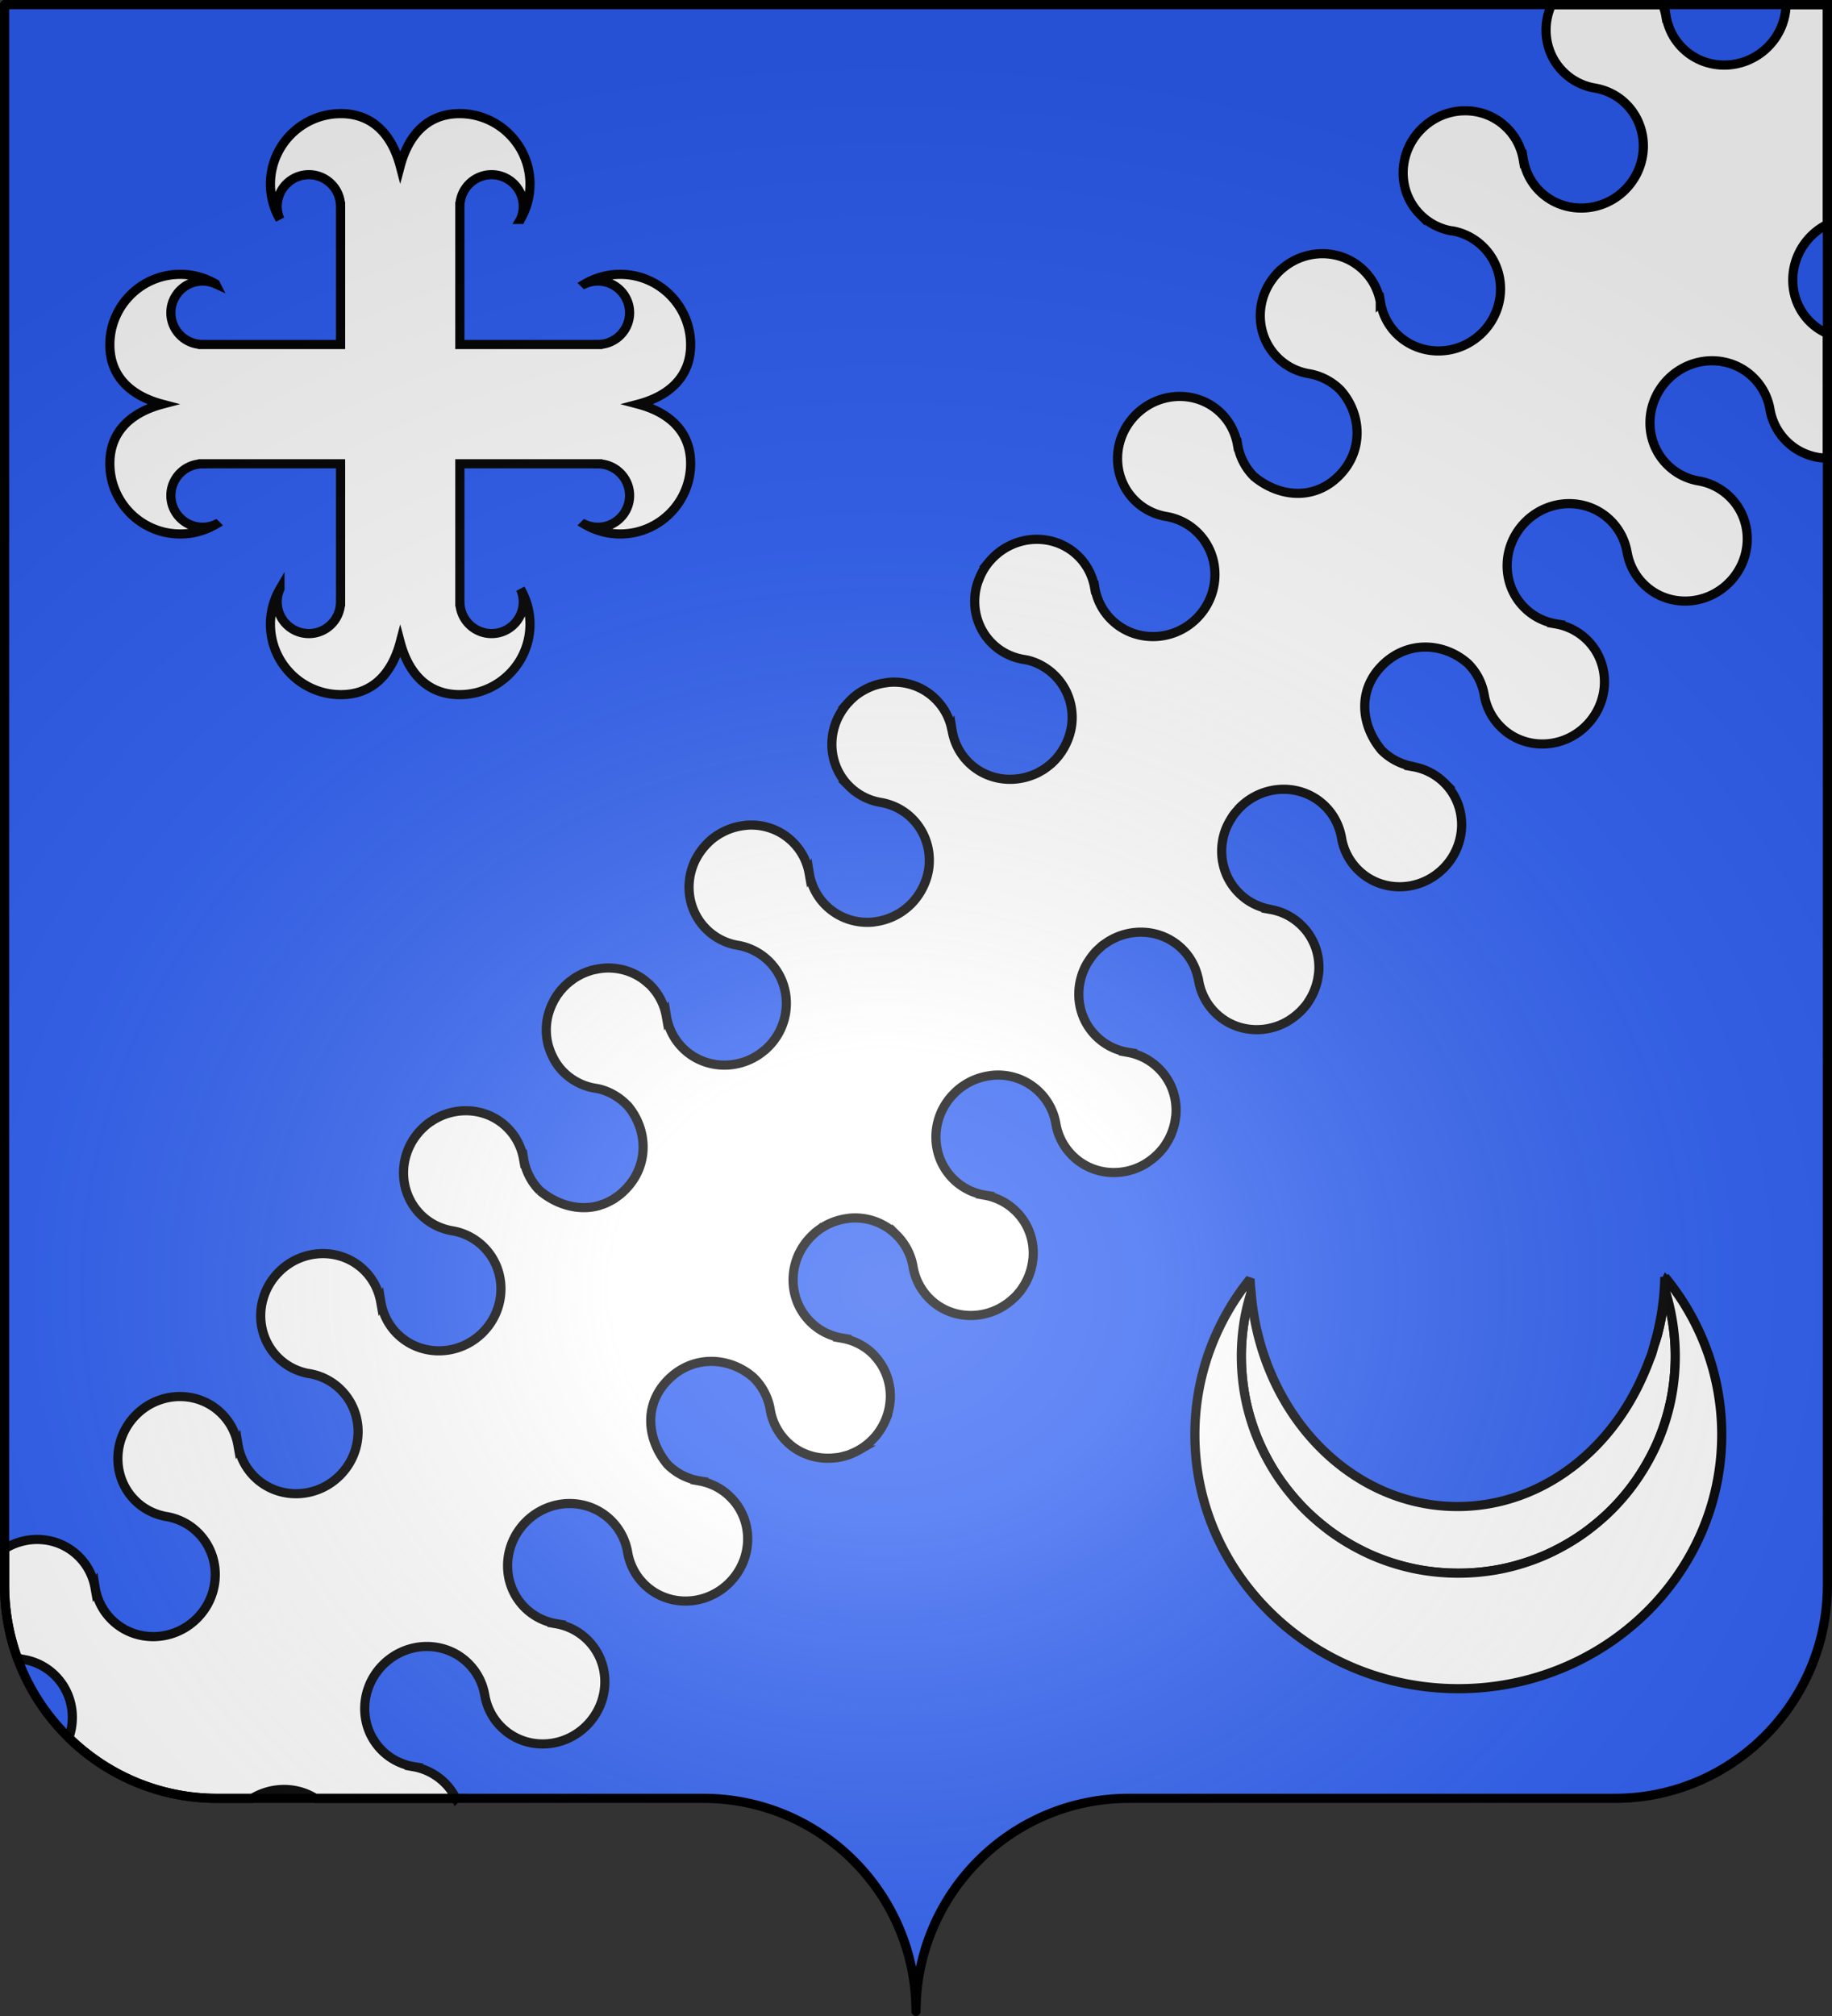
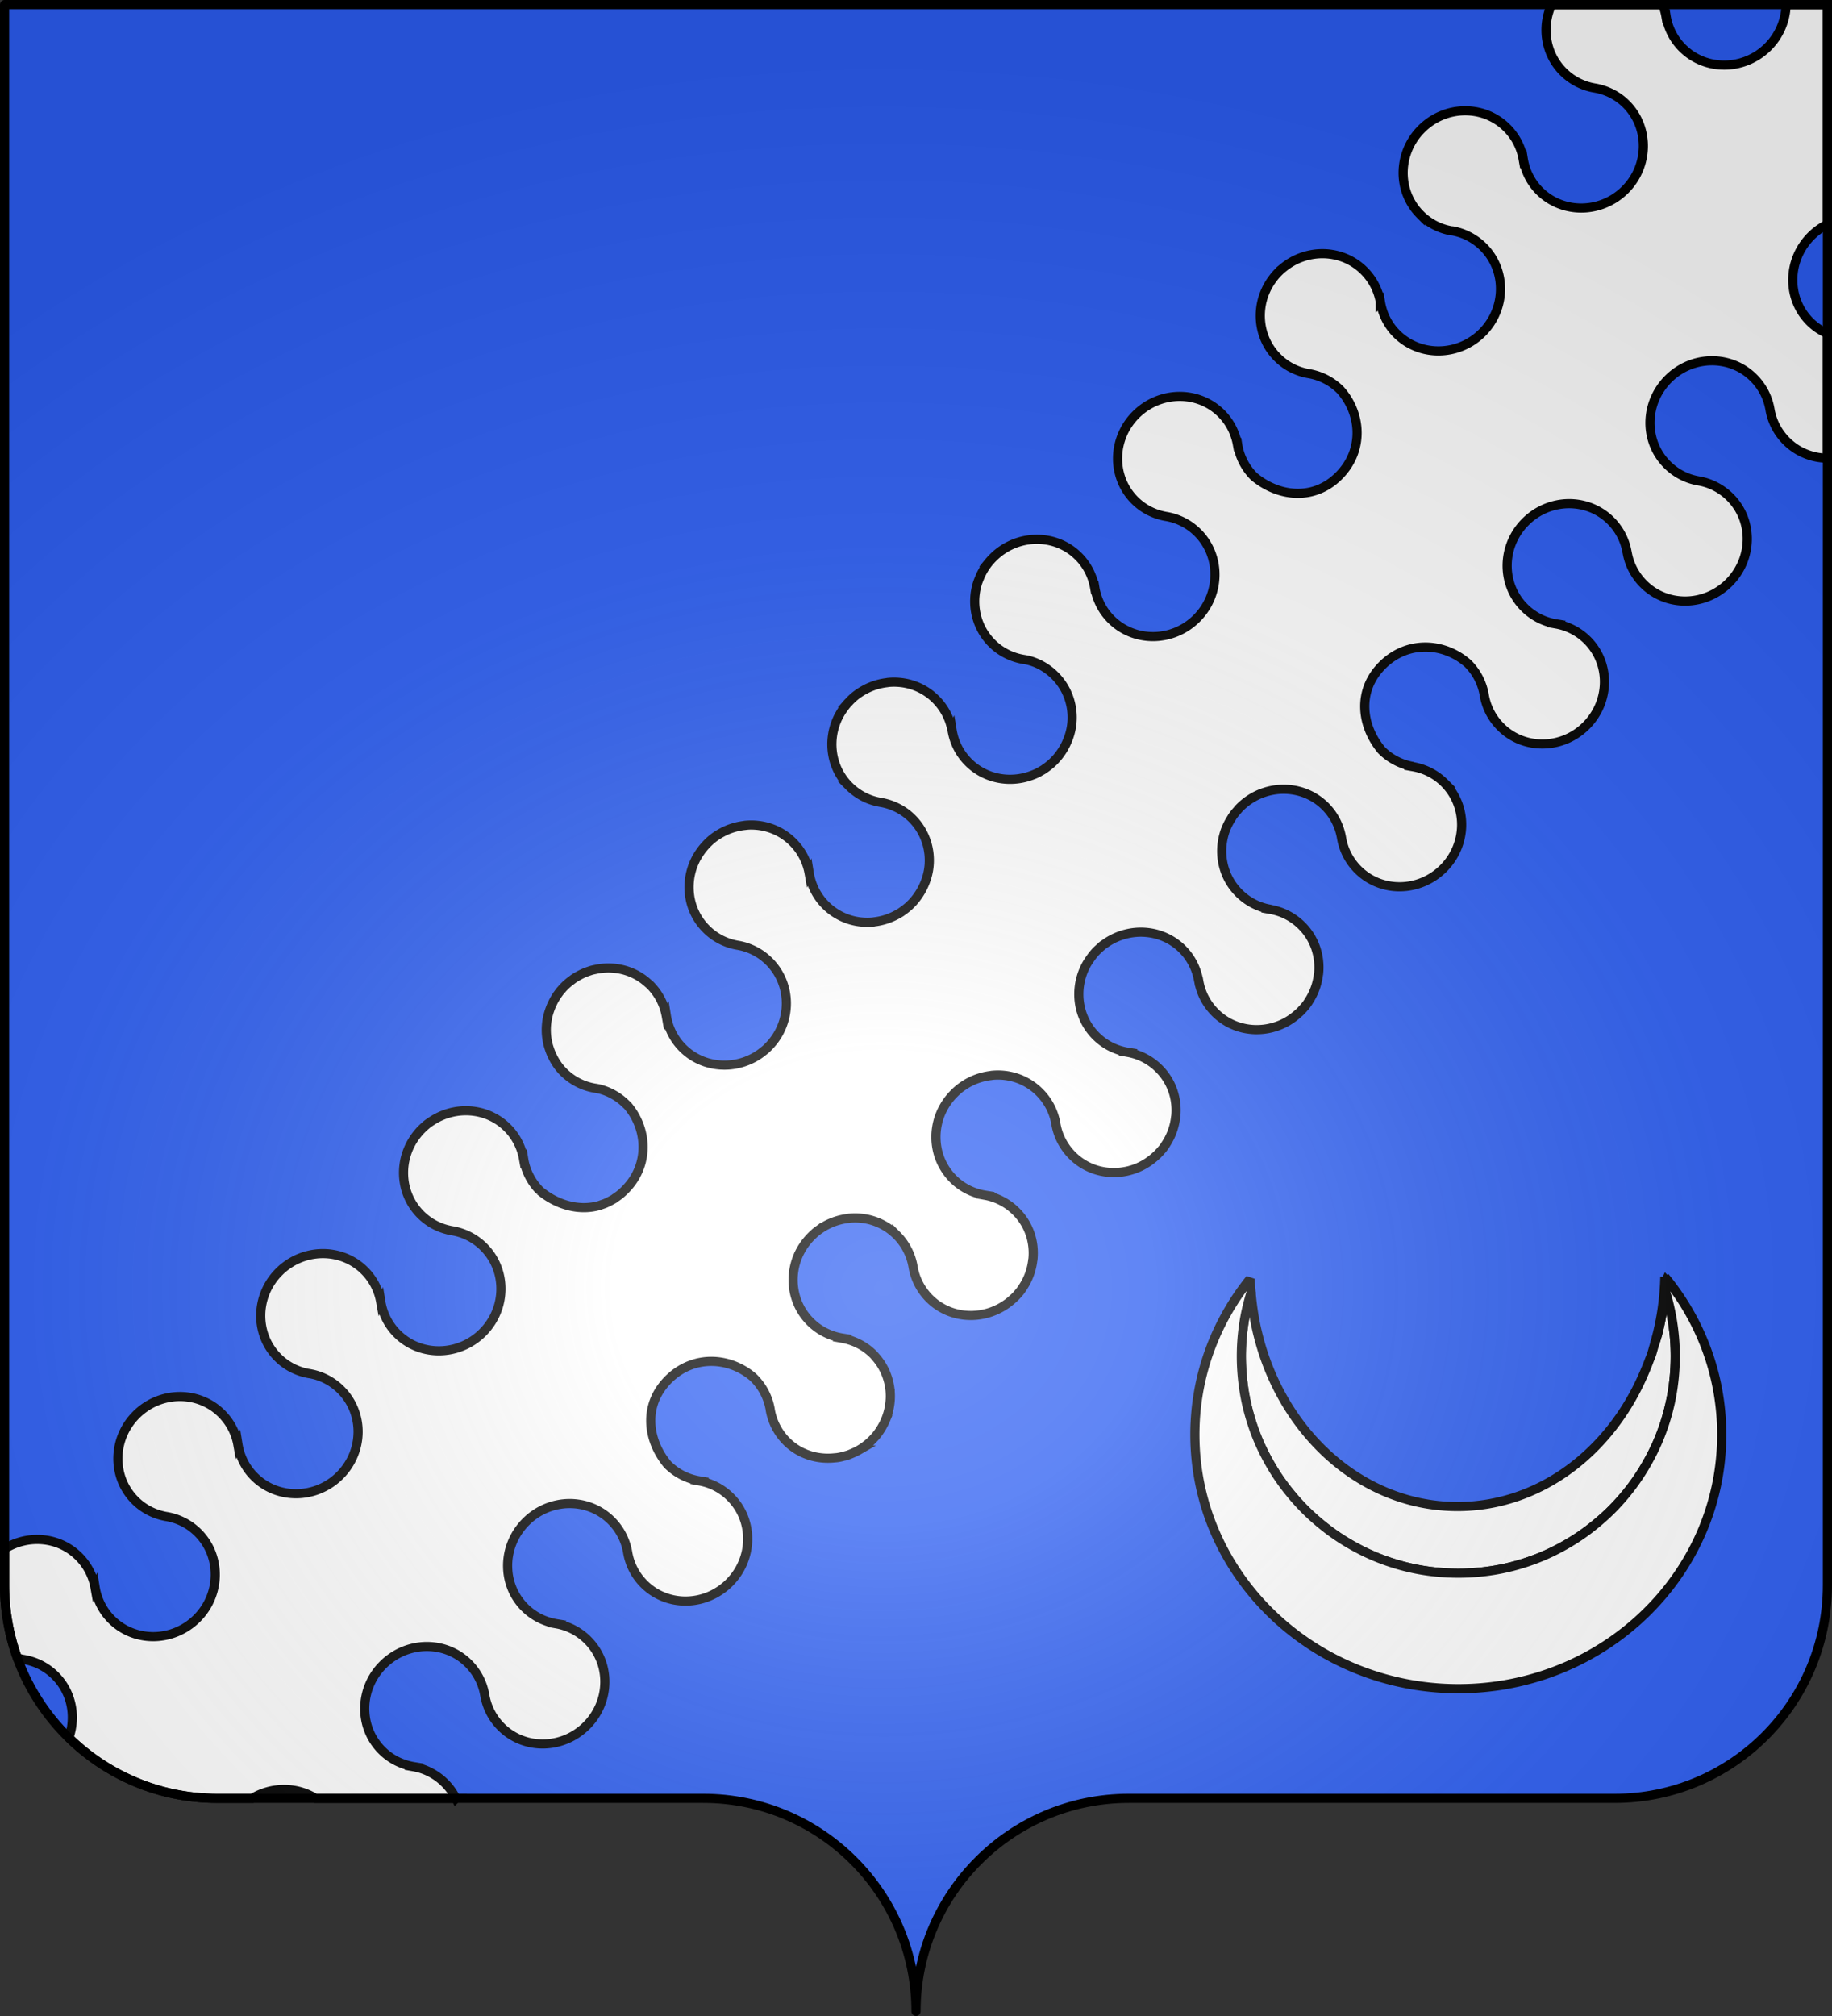
<svg xmlns="http://www.w3.org/2000/svg" xmlns:xlink="http://www.w3.org/1999/xlink" width="600" height="660" version="1.0">
  <rect width="100%" height="100%" fill="#333333" stroke="none" />
  <desc>Flag of Canton of Valais (Wallis)</desc>
  <defs>
    <radialGradient xlink:href="#a" id="c" cx="285.186" cy="200.448" r="300" fx="285.186" fy="200.448" gradientTransform="matrix(1.551 0 0 1.35 -77.894 353.461)" gradientUnits="userSpaceOnUse" />
    <linearGradient id="a">
      <stop offset="0" style="stop-color:white;stop-opacity:.314" />
      <stop offset=".19" style="stop-color:white;stop-opacity:.251" />
      <stop offset=".6" style="stop-color:#6b6b6b;stop-opacity:.125" />
      <stop offset="1" style="stop-color:black;stop-opacity:.125" />
    </linearGradient>
  </defs>
  <g style="display:inline">
    <g style="fill:#2b5df2">
      <g style="fill:#2b5df2;stroke:none;display:inline">
        <path d="M375 860.862c0-38.504 31.203-69.753 69.65-69.753h159.2c38.447 0 69.65-31.25 69.65-69.754V203.862h-597v517.493c0 38.504 31.203 69.754 69.65 69.754h159.2c38.447 0 69.65 31.25 69.65 69.753" style="fill:#2b5df2;fill-opacity:1;fill-rule:nonzero;stroke:none;stroke-width:3;stroke-linecap:round;stroke-linejoin:round;stroke-miterlimit:4;stroke-dasharray:none;stroke-dashoffset:0;stroke-opacity:1;display:inline" transform="translate(-75 -202.362)" />
      </g>
    </g>
  </g>
  <path d="M508.156 1.5c-3.314 7.308-2.09 16.097 3.781 21.969a19 19 0 0 0 10.157 5.312c3.861.625 7.552 2.365 10.5 5.313 7.623 7.623 7.488 20.199-.344 28.031s-20.44 7.998-28.063.375c-2.946-2.947-4.687-6.64-5.312-10.5l-.031.031a19 19 0 0 0-5.313-10.156c-7.623-7.623-20.167-7.458-28 .375-7.832 7.832-7.998 20.377-.375 28a19 19 0 0 0 10.156 5.313c.143.025.294.008.438.03a19.1 19.1 0 0 1 10.062 5.282c7.624 7.623 7.49 20.199-.343 28.031-7.833 7.833-20.44 7.999-28.063.375-2.947-2.947-4.687-6.638-5.312-10.5l-.032.031a19 19 0 0 0-5.312-10.156c-7.143-7.142-18.61-7.432-26.469-1a20 20 0 0 0-2.375 2.25c-.531.577-1.007 1.244-1.469 1.875-5.478 7.79-4.85 18.462 1.938 25.25 2.868 2.869 6.407 4.613 10.156 5.281A19.05 19.05 0 0 1 439 127.689c6.816 7.597 7.929 19.75-.594 28.187-8.304 8.22-19.784 6.743-27.719.125a19 19 0 0 1-5.343-10.469l-.063.031c-.669-3.748-2.413-7.319-5.281-10.187-7.624-7.623-20.168-7.426-28 .406-7.833 7.833-7.999 20.377-.375 28 2.868 2.869 6.439 4.613 10.187 5.281a19 19 0 0 1 10.469 5.344c7.623 7.624 7.489 20.199-.344 28.031-7.832 7.833-20.408 7.968-28.031.344-2.946-2.946-4.718-6.608-5.344-10.469l-.062.032c-.669-3.749-2.413-7.32-5.281-10.188-7.624-7.623-20.168-7.426-28 .406l-.125.125c-.204.208-.401.411-.594.625-.036.04-.059.086-.094.125-.07.08-.15.14-.219.22-.118.136-.23.266-.343.405a20.3 20.3 0 0 0-2.532 3.97c-.196.4-.363.808-.531 1.218-.243.593-.503 1.205-.687 1.813-2.044 6.742-.47 14.28 4.75 19.5 2.868 2.868 6.438 4.612 10.187 5.28.143.026.263.04.406.063.463.086.95.162 1.407.281 3.192.836 6.174 2.518 8.656 5 4.282 4.283 6.142 10.132 5.531 15.813-.275 2.528-1.074 5.028-2.312 7.344a20.5 20.5 0 0 1-4.313 5.562c-.246.223-.496.417-.75.625-.008.007-.023.025-.031.031a20 20 0 0 1-1.563 1.157c-.017.01-.045.051-.062.062-.546.364-1.118.663-1.688.969-.008.005.009.027 0 .031-.57.305-1.16.566-1.75.813-.008.003-.022-.004-.031 0-7.185 2.978-15.665 1.648-21.375-4.063-2.947-2.947-4.719-6.638-5.344-10.5l-.031.063a19 19 0 0 0-5.312-10.156c-4.289-4.289-10.125-6.118-15.813-5.5-.008 0-.023.03-.031.03a20.1 20.1 0 0 0-7.344 2.282 20.4 20.4 0 0 0-3.281 2.156c-.016.013-.016.018-.031.031a21 21 0 0 0-1.532 1.407c-.23.23-.44.48-.656.719-.014.015-.049.015-.062.03a20.4 20.4 0 0 0-1.813 2.345c-.011.016-.02.014-.031.03a20 20 0 0 0-1 1.657c-.005.009-.027.023-.031.031-.31.58-.595 1.182-.844 1.781-2.993 7.19-1.655 15.69 4.062 21.407a19 19 0 0 0 10.157 5.312c3.861.625 7.552 2.365 10.5 5.313 4.282 4.282 6.141 10.131 5.53 15.812-.274 2.528-1.074 5.029-2.312 7.344a20.5 20.5 0 0 1-4.312 5.563c-.246.222-.496.416-.75.625-.008.006-.023.024-.031.03-.509.417-1.027.797-1.563 1.157-.017.011-.046.051-.062.063-.538.358-1.096.666-1.657.968a20.3 20.3 0 0 1-7.343 2.281c-.008.001-.024.03-.032.032-5.687.616-11.53-1.25-15.812-5.531-2.947-2.947-4.718-6.64-5.344-10.5l-.031.062a19 19 0 0 0-5.313-10.156c-4.288-4.288-10.124-6.118-15.812-5.5-.008 0-.024.03-.031.031a20.1 20.1 0 0 0-7.344 2.281 20.4 20.4 0 0 0-3.281 2.156c-.016.013-.016.019-.032.032-.524.43-1.041.916-1.531 1.406-.964.964-1.8 2.005-2.531 3.094-.012.017-.02.014-.031.031a20 20 0 0 0-1 1.656c-.005.009-.027.023-.032.031-.31.58-.594 1.183-.843 1.782-2.993 7.19-1.655 15.689 4.062 21.406a19 19 0 0 0 10.156 5.313 19 19 0 0 1 10.469 5.343c6.656 6.656 7.418 17.065 2.281 24.813a20.8 20.8 0 0 1-2.562 3.125c-.267.267-.535.532-.813.781-.238.216-.473.391-.718.594-.017.013-.047.018-.063.031-.5.41-1.004.801-1.531 1.156-.554.37-1.14.722-1.719 1.031-7.53 4.03-16.994 2.976-23.187-3.218-2.948-2.948-4.72-6.639-5.344-10.5l-.031.062a19.1 19.1 0 0 0-5.313-10.187c-.238-.238-.503-.433-.75-.656a19 19 0 0 0-9.406-4.594 20 20 0 0 0-1.875-.25h-.063a20 20 0 0 0-1.875-.063 20 20 0 0 0-3.781.438c-.502.105-1.005.2-1.5.344-.124.036-.251.086-.375.125-.134.04-.242.08-.375.125-.476.158-.971.335-1.437.53-.595.251-1.176.535-1.75.844-.572.309-1.14.634-1.688 1-.278.187-.542.393-.812.594-.54.4-1.087.822-1.594 1.281-.254.23-.505.474-.75.72-.245.244-.49.496-.719.75-.028.03-.035.062-.062.093-.105.114-.213.225-.313.344-.09.105-.194.206-.281.312-.308.392-.583.789-.875 1.188-.037.052-.089.103-.125.156-.227.328-.42.663-.625 1-.096.158-.19.308-.281.469-.263.46-.495.932-.72 1.406-.008.018-.022.013-.03.031-.24.512-.462 1.069-.657 1.594-.4 1.08-.728 2.196-.937 3.313a19.75 19.75 0 0 0 .25 8.375c.136.553.315 1.084.5 1.625.184.537.392 1.071.625 1.593.927 2.081 2.176 4.052 3.875 5.75a19 19 0 0 0 10.156 5.313c.143.025.294.04.438.062.462.086.918.162 1.375.281 3.192.836 6.174 2.518 8.656 5 .149.15.325.285.469.438 5.005 5.919 6.648 14.366 3.218 21.719a20 20 0 0 1-.937 1.781 21.3 21.3 0 0 1-3.313 4.188c-.519.513-1.052.998-1.593 1.437-.306.247-.626.463-.938.688-.225.161-.46.318-.687.468-.018.011-.015.052-.032.063-.45.294-.914.532-1.375.781-.579.31-1.15.594-1.75.844-.36.15-.76.278-1.125.406-.34.114-.657.25-1 .344-6.615 1.797-13.763-.325-19.218-4.875a19 19 0 0 1-5.344-10.469l-.031.031c-.67-3.748-2.413-7.319-5.282-10.187-6.67-6.67-17.118-7.335-24.875-2.156-.017.011-.045.02-.062.03-.529.353-1.061.718-1.563 1.126-.023.02-.039.043-.062.062a21.127 21.127 0 0 0-1.469 1.344l-.062.063-.094.093c-.403.412-.795.846-1.156 1.281-6.524 7.863-6.239 19.387.937 26.563 2.868 2.868 6.44 4.612 10.188 5.281a19 19 0 0 1 10.468 5.344c7.624 7.623 7.489 20.168-.343 28-7.833 7.832-20.408 7.998-28.032.375-2.946-2.947-4.718-6.64-5.343-10.5l-.032.063c-.668-3.75-2.413-7.32-5.281-10.188-7.623-7.623-20.199-7.426-28.031.406-7.833 7.833-7.999 20.377-.375 28 2.868 2.869 6.439 4.613 10.187 5.281.143.026.294.04.438.063a19 19 0 0 1 10.031 5.281c7.623 7.624 7.489 20.168-.344 28-7.832 7.833-20.408 7.999-28.031.375-2.947-2.947-4.719-6.638-5.344-10.5l-.031.063a19 19 0 0 0-5.312-10.156c-7.624-7.624-20.168-7.458-28 .375-7.833 7.832-7.999 20.376-.375 28 2.868 2.868 6.438 4.612 10.187 5.28 3.862.626 7.521 2.397 10.469 5.344 7.623 7.624 7.488 20.168-.344 28s-20.408 7.999-28.031.375c-2.948-2.947-4.719-6.638-5.344-10.5l-.031.063a19 19 0 0 0-5.313-10.156c-6.522-6.522-16.62-7.335-24.312-2.531V519a69.6 69.6 0 0 0 4.187 23.781c.636.182 1.287.353 1.938.469 3.861.625 7.521 2.396 10.469 5.344 5.429 5.429 6.89 13.365 4.468 20.312 12.554 12.261 29.687 19.844 48.594 19.844h11.438c6.42-3.87 14.458-3.896 20.687 0h46.031a18.9 18.9 0 0 0-3.593-5c-2.869-2.868-6.44-4.675-10.188-5.344l.031-.031c-3.861-.625-7.552-2.396-10.5-5.344-7.623-7.623-7.457-20.167.375-28 7.833-7.832 20.377-8.03 28-.406a19.1 19.1 0 0 1 5.282 10.063c.022.143.068.325.093.468a19.1 19.1 0 0 0 5.313 10.188c7.623 7.623 20.136 7.426 27.969-.407 7.832-7.832 8.03-20.345.406-27.968a19.15 19.15 0 0 0-10.188-5.344l.032-.031c-3.861-.626-7.554-2.397-10.5-5.344-7.624-7.623-7.427-20.199.406-28.031 7.832-7.833 20.345-7.999 27.969-.375a19.22 19.22 0 0 1 5.375 10.531 19.1 19.1 0 0 0 5.312 10.188c7.623 7.623 20.136 7.426 27.969-.407 7.832-7.832 8.03-20.345.406-27.968a19.15 19.15 0 0 0-10.187-5.344l.03-.031a19.13 19.13 0 0 1-10.5-5.375c-6.618-7.936-8.063-19.384.157-27.688 8.261-8.345 20.066-7.47 27.688-1.031.152.143.32.288.468.437a19.1 19.1 0 0 1 5.282 10.063c.022.143.037.294.062.437a19.2 19.2 0 0 0 5.313 10.219c4.255 4.255 10.04 5.994 15.687 5.406.318-.033.652-.045.969-.094q.454-.067.906-.156c.45-.09.898-.222 1.344-.344.05-.013.106.014.156 0 .009-.002-.009-.028 0-.03.489-.138.989-.263 1.469-.438.096-.035.185-.089.281-.125.367-.14.733-.307 1.094-.469.232-.103.459-.2.687-.312.38-.189.756-.381 1.125-.594a20 20 0 0 0 1.157-.719c.152-.101.287-.175.437-.281.316-.231.628-.475.938-.719.081-.064.169-.122.25-.187.106-.088.207-.192.312-.282.118-.1.23-.176.344-.281.032-.028.062-.065.094-.094.375-.34.74-.7 1.093-1.062.375-.393.757-.805 1.094-1.219.417-.51.796-1.057 1.156-1.594.367-.547.692-1.115 1-1.687.315-.584.59-1.146.844-1.75a20.342 20.342 0 0 0 1.438-5.594 20 20 0 0 0 .125-1.875c.01-.623-.015-1.255-.063-1.875v-.094a19 19 0 0 0-.25-1.812 19.5 19.5 0 0 0-1.031-3.656 19 19 0 0 0-3.563-5.782c-.226-.252-.414-.507-.656-.75-2.868-2.868-6.47-4.612-10.219-5.281l.063-.062c-3.862-.626-7.553-2.397-10.5-5.344-5.71-5.71-7.072-14.19-4.094-21.375a20.4 20.4 0 0 1 4.438-6.594c.244-.245.496-.489.75-.719.015-.014.015-.017.03-.031.24-.215.473-.454.72-.656.015-.013.046-.019.062-.031a21 21 0 0 1 1.594-1.157 20 20 0 0 1 1.656-1 20.4 20.4 0 0 1 7.375-2.281c.008 0 .023-.03.031-.031 5.681-.61 11.468 1.249 15.75 5.531a19.13 19.13 0 0 1 5.375 10.5 19.2 19.2 0 0 0 5.313 10.219c6.208 6.208 15.654 7.192 23.187 3.125a20.6 20.6 0 0 0 4.094-2.906c.254-.23.505-.443.75-.688.23-.23.472-.48.688-.719.013-.015.017-.016.03-.031.216-.239.424-.504.626-.75.013-.016.05-.015.062-.031.415-.51.798-1.057 1.157-1.594.005-.009-.006-.023 0-.031.363-.546.694-1.087 1-1.656a20.1 20.1 0 0 0 2.28-7.344c.002-.009.031-.023.032-.031.624-5.683-1.18-11.494-5.469-15.782-2.868-2.868-6.439-4.675-10.187-5.344l.031-.03c-3.86-.626-7.553-2.398-10.5-5.344-5.71-5.711-7.072-14.19-4.094-21.375a20.4 20.4 0 0 1 4.438-6.594c.245-.245.496-.49.75-.719l.031-.031c.239-.215.473-.423.719-.625.016-.013.046-.05.062-.063a21 21 0 0 1 1.594-1.156 20 20 0 0 1 1.656-1 20.4 20.4 0 0 1 7.375-2.281c.009-.001.023-.03.032-.031 5.68-.61 11.467 1.249 15.75 5.53a19.14 19.14 0 0 1 5.375 10.5c.668 3.75 2.475 7.32 5.343 10.188 5.718 5.718 14.19 7.03 21.375 4.031 2.114-.882 4.088-2.152 5.875-3.78.254-.23.505-.443.75-.688.23-.23.44-.48.657-.719.014-.015.048-.016.062-.031.215-.239.423-.504.625-.75.013-.016.05-.016.063-.031a21 21 0 0 0 1.156-1.594c.005-.009-.006-.023 0-.031a20.08 20.08 0 0 0 3.281-9c0-.009.03-.023.031-.032.624-5.682-1.18-11.493-5.468-15.781a19.16 19.16 0 0 0-10.188-5.344l.031-.031c-3.861-.625-7.552-2.396-10.5-5.344-6.194-6.194-7.247-15.657-3.218-23.187.31-.58.692-1.165 1.062-1.719.728-1.08 1.512-2.106 2.469-3.062.245-.245.496-.458.75-.688.023-.021.07-.073.094-.094.231-.208.449-.398.687-.594.024-.02.039-.074.063-.093.501-.408 1.065-.772 1.593-1.125.017-.012.014-.02.032-.031 7.751-5.141 18.156-4.437 24.812 2.218 2.837 2.837 4.565 6.39 5.25 10.094.022.143.068.295.094.438a19.15 19.15 0 0 0 5.344 10.187c5.717 5.717 14.19 7.03 21.375 4.031 2.113-.882 4.087-2.152 5.875-3.781.253-.23.505-.443.75-.687.229-.231.44-.481.656-.72.014-.015.048-.015.062-.03.215-.24.423-.504.625-.75.013-.016.05-.016.063-.032a21 21 0 0 0 1.156-1.594c.006-.008-.006-.022 0-.03a20.078 20.078 0 0 0 3.281-9c.001-.01.03-.024.032-.032.623-5.683-1.181-11.493-5.47-15.781-2.868-2.869-6.438-4.675-10.187-5.344l.032-.031a19.05 19.05 0 0 1-10.47-5.375c-5.21-5.212-6.809-12.735-4.78-19.469.004-.013-.005-.018 0-.031.552-1.823 1.42-3.573 2.5-5.219.017-.027.013-.067.03-.094.347-.519.727-1.038 1.126-1.531.158-.196.333-.37.5-.562.278-.32.542-.663.844-.97l.093-.093c7.833-7.832 20.377-7.998 28-.375 2.948 2.947 4.719 6.67 5.344 10.531.669 3.749 2.475 7.32 5.344 10.188 7.623 7.623 20.136 7.426 27.969-.406 7.832-7.833 7.998-20.346.375-27.97a19.1 19.1 0 0 0-10.188-5.312l.063-.062a19.13 19.13 0 0 1-10.5-5.375c-6.619-7.935-8.064-19.384.156-27.688 8.437-8.523 20.59-7.44 28.187-.625 2.948 2.948 4.719 6.638 5.344 10.5a19.16 19.16 0 0 0 5.344 10.188c6.788 6.788 17.46 7.385 25.25 1.906.631-.462 1.267-.937 1.844-1.469a20.6 20.6 0 0 0 2.28-2.375c6.433-7.859 6.143-19.295-1-26.437a19.2 19.2 0 0 0-10.218-5.313l.031-.031a19.05 19.05 0 0 1-10.468-5.375c-7.624-7.623-7.458-20.168.375-28 7.832-7.833 20.345-7.998 27.968-.375a19.1 19.1 0 0 1 5.282 10.063c.022.143.068.294.093.437.669 3.749 2.476 7.32 5.344 10.188 7.623 7.623 20.136 7.426 27.969-.407 7.832-7.832 8.03-20.345.406-27.969-2.868-2.868-6.439-4.675-10.187-5.343a19.06 19.06 0 0 1-10.47-5.375c-7.623-7.624-7.457-20.168.376-28 7.832-7.833 20.345-7.999 27.969-.375a19.14 19.14 0 0 1 5.375 10.5 19.15 19.15 0 0 0 5.343 10.187c3.695 3.695 8.534 5.55 13.438 5.594v-40.781c-2.085-.924-4.054-2.21-5.75-3.906-7.623-7.624-7.427-20.2.406-28.032a20.5 20.5 0 0 1 5.344-3.844V1.5h-13.531a20.24 20.24 0 0 1-5.938 13.844c-7.832 7.832-20.408 7.967-28.031.344a19 19 0 0 1-5.344-10.47l-.062.032a19 19 0 0 0-1.063-3.75z" style="fill:#fff;fill-opacity:1;fill-rule:evenodd;stroke:#000;stroke-width:3;stroke-linecap:butt;stroke-linejoin:miter;stroke-miterlimit:4;stroke-dasharray:none;stroke-opacity:1;display:inline" />
  <g style="stroke:#000;stroke-width:3;stroke-opacity:1">
    <g style="fill:#fff;stroke:#000;stroke-width:2.752;stroke-opacity:1">
      <g style="fill:#fff;stroke:#000;stroke-width:2.752;stroke-opacity:1">
-         <path d="M294.753 210.773c-11.683 0-21.164 9.481-21.164 21.164 0 3.863 1.05 7.483 2.86 10.602a9.45 9.45 0 0 1-.84-3.89c0-5.258 4.265-9.533 9.522-9.533s9.522 4.275 9.522 9.532v.01h.01v41.457h-41.447v-.02c-.004 0-.007.01-.01.01-5.258 0-9.532-4.264-9.532-9.521s4.274-9.522 9.532-9.522c1.389 0 2.7.305 3.89.84a21.06 21.06 0 0 0-10.602-2.86c-11.682 0-21.163 9.48-21.163 21.163 0 9.809 6.684 15.437 15.742 17.834-9.056 2.397-15.742 8.016-15.742 17.823 0 11.682 9.48 21.164 21.163 21.164 3.864 0 7.484-1.05 10.602-2.86a9.45 9.45 0 0 1-3.89.84c-5.258 0-9.532-4.265-9.532-9.522s4.274-9.522 9.532-9.522h.01v-.02h41.447v41.457h-.01v.01c0 5.257-4.265 9.532-9.522 9.532s-9.522-4.275-9.522-9.532c0-1.389.305-2.7.84-3.89a21.06 21.06 0 0 0-2.86 10.601c0 11.683 9.481 21.164 21.164 21.164 9.808 0 15.437-6.685 17.833-15.743 2.397 9.057 8.016 15.743 17.823 15.743 11.683 0 21.164-9.481 21.164-21.164 0-3.863-1.05-7.483-2.86-10.602.535 1.19.84 2.502.84 3.891 0 5.257-4.265 9.532-9.522 9.532s-9.522-4.275-9.522-9.532v-.01h-.01v-41.457h41.458v.02h.01c5.257 0 9.531 4.264 9.531 9.522 0 5.257-4.274 9.521-9.531 9.521-1.39 0-2.7-.304-3.891-.84a21.06 21.06 0 0 0 10.602 2.86c11.682 0 21.164-9.48 21.164-21.163 0-9.808-6.686-15.426-15.743-17.823 9.058-2.397 15.743-8.035 15.743-17.844 0-11.682-9.482-21.153-21.164-21.153-3.863 0-7.484 1.05-10.602 2.86a9.45 9.45 0 0 1 3.89-.84c5.258 0 9.532 4.265 9.532 9.522s-4.274 9.521-9.531 9.521h-.01v.01h-41.458v-41.457h.01v-.01c0-5.257 4.265-9.532 9.522-9.532s9.522 4.275 9.522 9.532c0 1.39-.305 2.7-.84 3.89a21.06 21.06 0 0 0 2.86-10.601c0-11.683-9.481-21.164-21.164-21.164-9.807 0-15.426 6.686-17.823 15.743-2.396-9.058-8.025-15.743-17.833-15.743z" style="opacity:1;fill:#fff;fill-opacity:1;fill-rule:nonzero;stroke:#000;stroke-width:2.752;stroke-linecap:butt;stroke-linejoin:miter;marker:none;marker-start:none;marker-mid:none;marker-end:none;stroke-miterlimit:4;stroke-dasharray:none;stroke-dashoffset:0;stroke-opacity:1;visibility:visible;display:inline;overflow:visible" transform="translate(-209.637 -192.544)scale(1.09)" />
-       </g>
+         </g>
    </g>
    <g style="fill:#fff;stroke:#000;stroke-width:7.385;stroke-opacity:1">
      <path d="M198.558 564.515c-2.4 7.802-4.4 15.806-5.69 24.028-1.402 8.93-2.169 18.044-2.169 27.37 0 6.039.305 12.003.903 17.885s1.453 11.648 2.62 17.344a174 174 0 0 0 4.336 16.801 174 174 0 0 0 5.871 16.079c2.216 5.235 4.711 10.305 7.407 15.266a175 175 0 0 0 8.762 14.453c3.148 4.657 6.549 9.135 10.117 13.459 3.57 4.323 7.331 8.505 11.292 12.465 3.96 3.961 8.142 7.723 12.465 11.292s8.803 6.97 13.46 10.117a175 175 0 0 0 14.452 8.762c4.961 2.696 10.031 5.191 15.266 7.407a174 174 0 0 0 16.08 5.871 174 174 0 0 0 16.8 4.336c5.697 1.167 11.462 2.022 17.344 2.62s11.846.903 17.885.903 12.004-.305 17.886-.903 11.648-1.453 17.343-2.62a174 174 0 0 0 16.802-4.336 174 174 0 0 0 16.079-5.871c5.233-2.216 10.307-4.711 15.265-7.407a175 175 0 0 0 14.453-8.762c4.655-3.147 9.139-6.549 13.46-10.117 4.32-3.569 8.507-7.33 12.465-11.292a177 177 0 0 0 11.291-12.465 175 175 0 0 0 10.027-13.46 176 176 0 0 0 8.762-14.452c2.694-4.961 5.194-10.03 7.407-15.266a174 174 0 0 0 5.872-16.079 175 175 0 0 0 4.336-16.801c1.165-5.696 2.022-11.461 2.62-17.344.597-5.882.902-11.846.902-17.885 0-9.326-.766-18.44-2.167-27.37-1.402-8.93-3.438-17.675-6.143-26.106a214 214 0 0 1-2.168 17.886 211 211 0 0 1-3.613 17.343c-.746 2.948-1.754 5.784-2.62 8.672-.183.633-.353 1.266-.542 1.897-.63 2.031-1.117 4.143-1.806 6.142-.627 1.82-1.403 3.537-2.078 5.33-1.276 3.5-2.704 6.907-4.155 10.297-.053.125-.127.238-.18.362-27.205 63.196-84.147 106.86-150.22 106.86-87.213 0-158.689-75.931-166.48-172.711z" style="fill:#fff;fill-opacity:1;fill-rule:evenodd;stroke:#000;stroke-width:7.385;stroke-linejoin:bevel;stroke-miterlimit:4;stroke-dasharray:none;stroke-opacity:1" transform="matrix(.406 0 0 .406 329.132 193.895)" />
      <path d="M532.329 552.05a212.8 212.8 0 0 1-8.31 54.288c.865-2.888 1.873-5.724 2.619-8.672a211 211 0 0 0 3.613-17.343 214 214 0 0 0 2.168-17.886c2.705 8.431 4.741 17.176 6.143 26.106 1.4 8.93 2.167 18.044 2.167 27.37 0 6.039-.305 12.003-.903 17.885-.597 5.883-1.454 11.648-2.62 17.344a175 175 0 0 1-4.335 16.801 174 174 0 0 1-5.872 16.079c-2.213 5.235-4.713 10.305-7.407 15.266a176 176 0 0 1-8.762 14.453 175 175 0 0 1-10.027 13.459 177 177 0 0 1-11.29 12.465c-3.959 3.961-8.146 7.723-12.466 11.292-4.321 3.568-8.805 6.97-13.46 10.117a175 175 0 0 1-14.453 8.762c-4.958 2.696-10.032 5.191-15.265 7.407a174 174 0 0 1-16.08 5.871 174 174 0 0 1-16.8 4.336c-5.696 1.167-11.462 2.022-17.344 2.62s-11.846.903-17.886.903-12.003-.305-17.885-.903-11.647-1.453-17.343-2.62a174 174 0 0 1-16.802-4.336 174 174 0 0 1-16.079-5.871c-5.235-2.216-10.305-4.711-15.266-7.407a175 175 0 0 1-14.452-8.762c-4.657-3.147-9.136-6.549-13.46-10.117-4.323-3.569-8.504-7.33-12.465-11.292-3.961-3.96-7.723-8.142-11.292-12.465s-6.97-8.802-10.117-13.46a175 175 0 0 1-8.762-14.452c-2.696-4.961-5.191-10.03-7.407-15.266a174 174 0 0 1-5.871-16.079 174 174 0 0 1-4.336-16.801c-1.167-5.696-2.022-11.461-2.62-17.344a177 177 0 0 1-.903-17.885c0-9.326.767-18.44 2.168-27.37 1.29-8.222 3.292-16.226 5.69-24.028-.29-3.603-.702-7.182-.812-10.84-27.928 34.69-44.533 78.276-44.533 125.56 0 113.13 95.227 204.869 212.547 204.869 117.321 0 212.458-91.739 212.458-204.87 0-48.035-17.153-92.232-45.888-127.185z" style="fill:#fff;fill-opacity:1;fill-rule:evenodd;stroke:#000;stroke-width:7.385;stroke-linejoin:bevel;stroke-miterlimit:4;stroke-dasharray:none;stroke-opacity:1" transform="matrix(.406 0 0 .406 329.132 193.895)" />
    </g>
  </g>
  <path d="M76.5 203.862v517.491c0 38.505 31.203 69.755 69.65 69.755h159.2c38.447 0 69.65 31.25 69.65 69.754 0-38.504 31.203-69.754 69.65-69.754h159.2c38.447 0 69.65-31.25 69.65-69.755v-517.49z" style="fill:url(#c);fill-opacity:1;fill-rule:evenodd;stroke:none;stroke-width:3;stroke-linecap:butt;stroke-linejoin:miter;stroke-miterlimit:4;stroke-dasharray:none;stroke-opacity:1;display:inline" transform="translate(-75 -202.362)" />
  <path d="M375 860.862c0-38.504 31.203-69.753 69.65-69.753h159.2c38.447 0 69.65-31.25 69.65-69.754V203.862h-597v517.493c0 38.504 31.203 69.754 69.65 69.754h159.2c38.447 0 69.65 31.25 69.65 69.753" style="fill:none;fill-opacity:1;fill-rule:nonzero;stroke:#000;stroke-width:3;stroke-linecap:round;stroke-linejoin:round;stroke-miterlimit:4;stroke-dasharray:none;stroke-dashoffset:0;stroke-opacity:1;display:inline" transform="translate(-75 -202.362)" />
</svg>